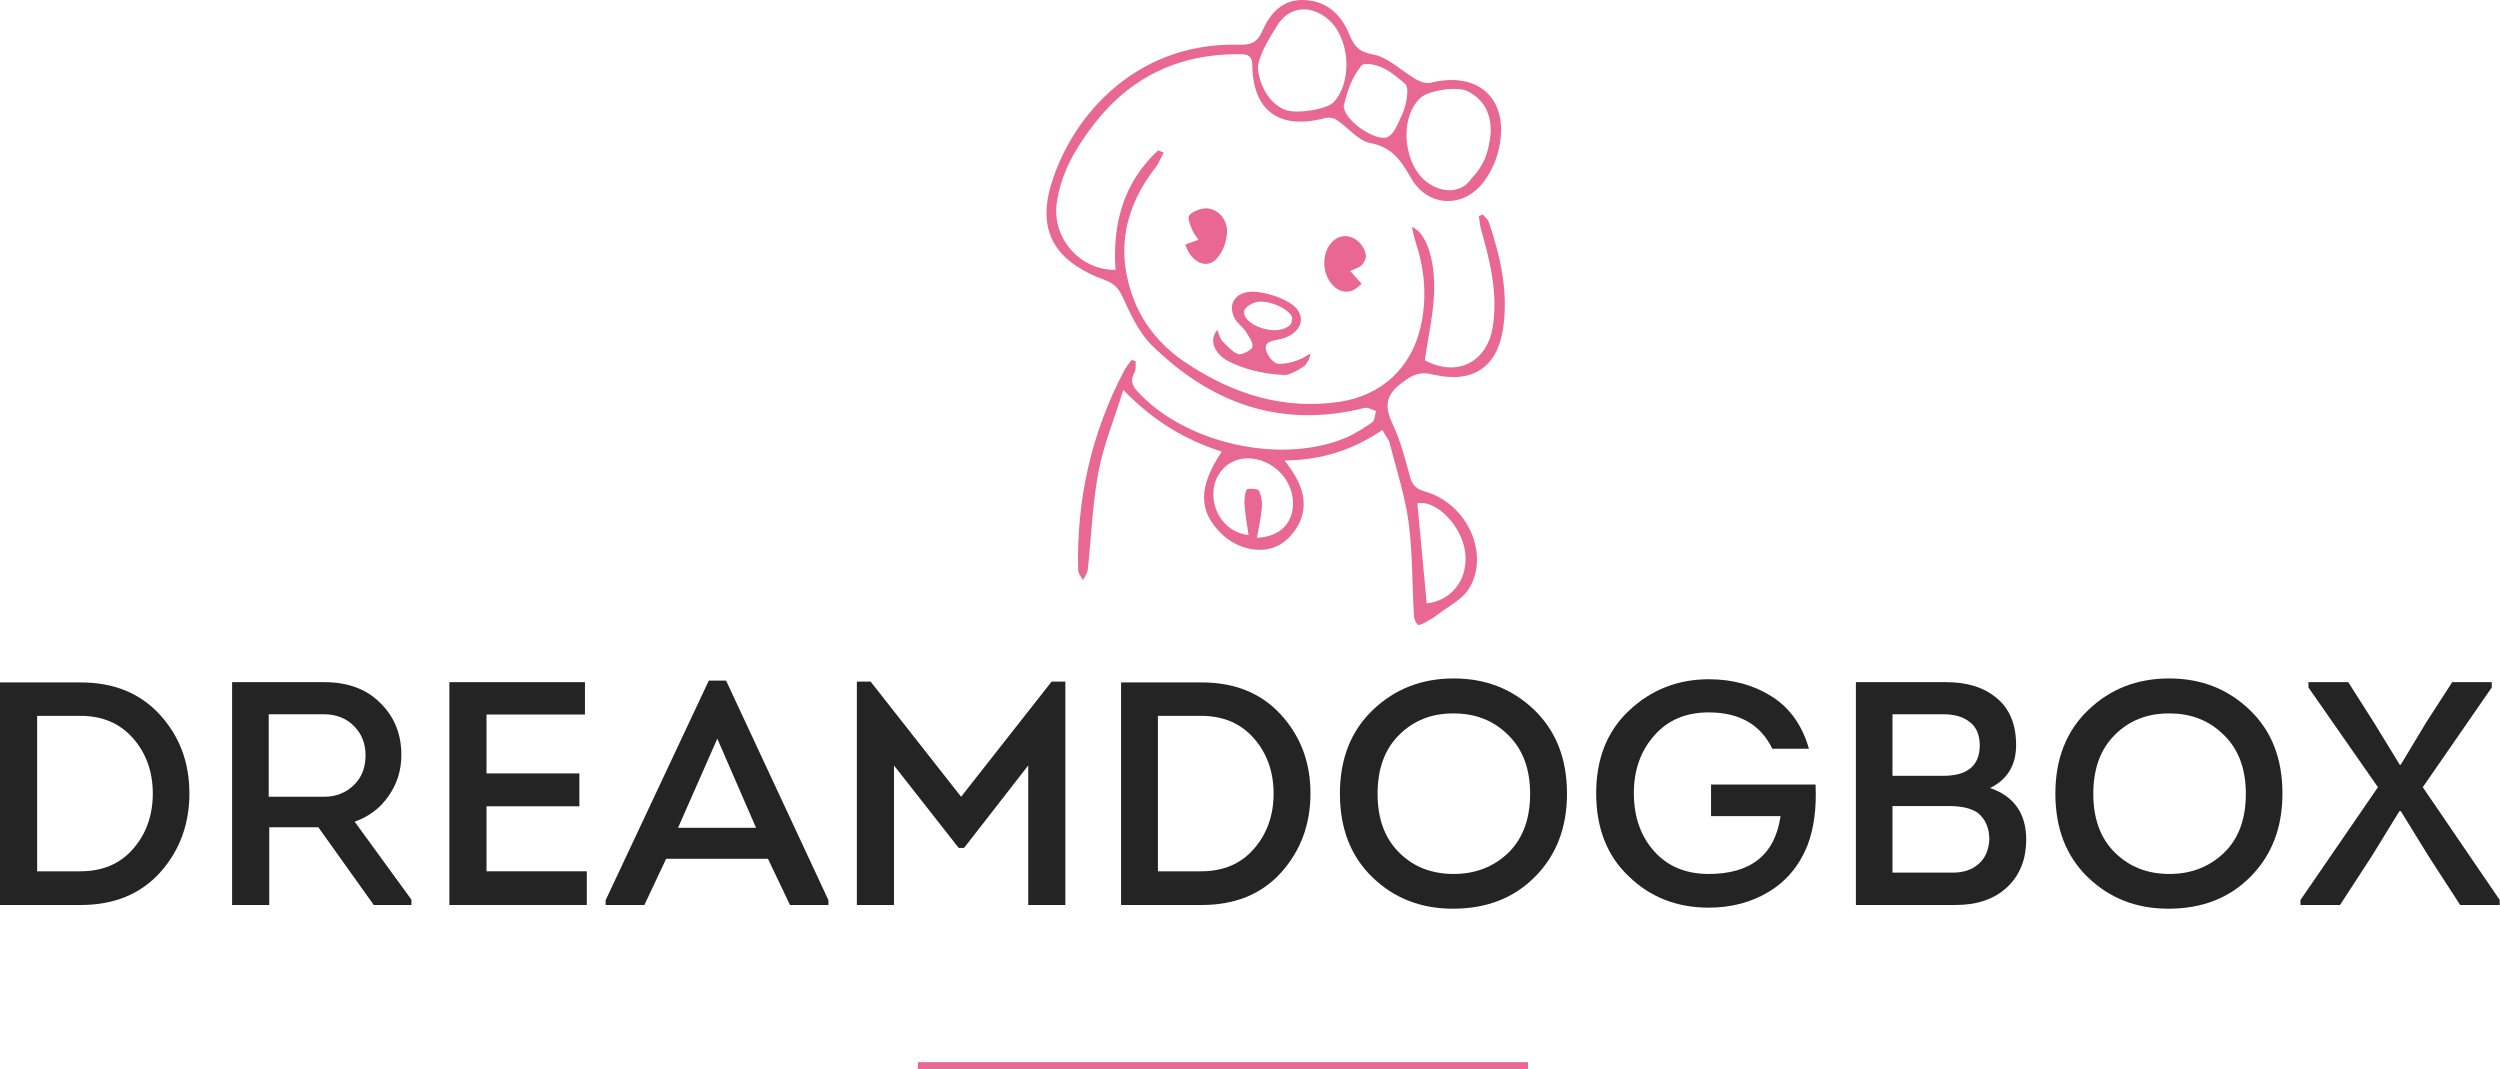
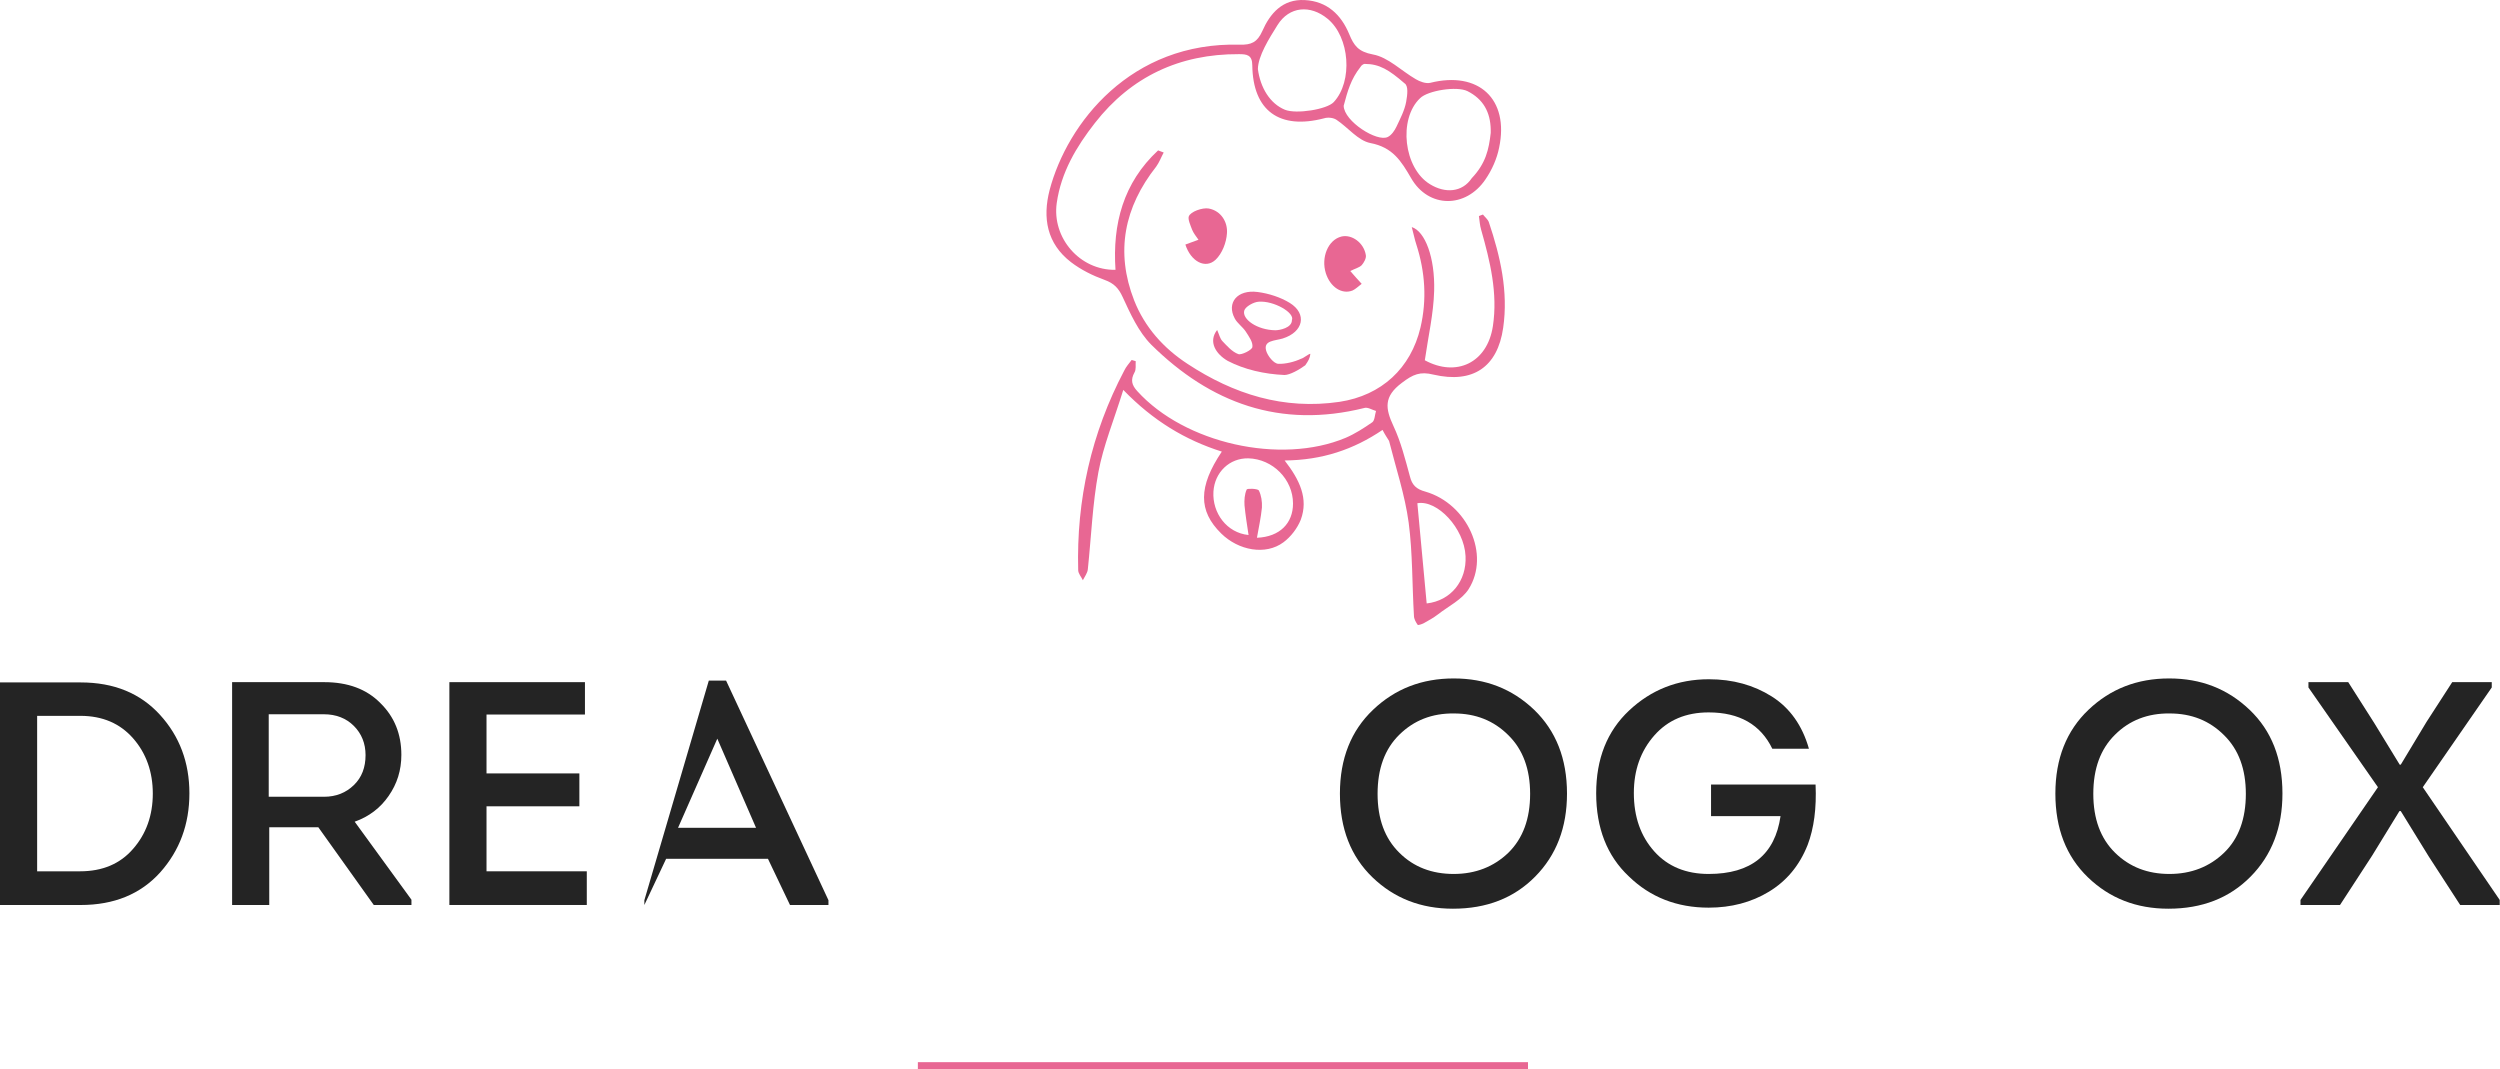
<svg xmlns="http://www.w3.org/2000/svg" fill="none" viewBox="0 0 180 77" height="77" width="180">
  <path fill="#E86793" d="M99.543 30.954C97.462 32.362 95.201 33.132 92.493 33.154C93.589 34.562 94.216 35.904 93.656 37.421C93.41 38.037 92.94 38.653 92.403 39.049C91.127 39.995 89.18 39.643 87.926 38.411C86.27 36.783 86.27 35.046 87.971 32.516C85.33 31.68 83.025 30.294 80.876 28.073C80.204 30.25 79.443 32.076 79.085 33.99C78.66 36.278 78.57 38.653 78.324 40.985C78.302 41.249 78.1 41.513 77.966 41.777C77.854 41.535 77.63 41.293 77.63 41.051C77.496 35.992 78.57 31.196 80.943 26.687C81.077 26.401 81.301 26.159 81.48 25.917C81.57 25.939 81.682 25.983 81.771 26.005C81.749 26.269 81.816 26.599 81.682 26.819C81.391 27.347 81.48 27.721 81.883 28.161C85.285 31.922 92.201 33.484 96.879 31.526C97.551 31.24 98.2 30.822 98.804 30.404C98.984 30.272 98.984 29.877 99.073 29.59C98.782 29.503 98.469 29.305 98.245 29.371C92.179 30.888 87.143 29.019 82.89 24.817C81.973 23.893 81.391 22.596 80.831 21.386C80.54 20.748 80.204 20.396 79.533 20.154C78.682 19.846 77.832 19.428 77.115 18.878C75.37 17.536 75.056 15.689 75.571 13.687C76.847 8.848 81.435 2.997 89.269 3.217C90.097 3.239 90.523 3.041 90.881 2.249C91.441 0.973 92.336 -0.083 93.947 0.005C95.559 0.093 96.566 1.061 97.148 2.469C97.484 3.283 97.797 3.723 98.849 3.921C99.946 4.118 100.908 5.108 101.938 5.702C102.229 5.878 102.654 6.032 102.968 5.966C106.459 5.086 108.675 7.132 107.937 10.63C107.78 11.421 107.422 12.235 106.952 12.917C105.542 15.007 102.856 15.007 101.602 12.829C100.886 11.597 100.282 10.607 98.67 10.3C97.775 10.124 97.059 9.178 96.23 8.628C96.007 8.474 95.604 8.43 95.335 8.518C92.134 9.354 90.209 7.99 90.165 4.712C90.165 3.943 89.762 3.899 89.202 3.899C84.927 3.877 81.435 5.526 78.839 8.848C77.496 10.563 76.399 12.411 76.086 14.611C75.728 17.119 77.742 19.472 80.316 19.428C80.092 16.129 80.876 13.159 83.383 10.828C83.517 10.871 83.651 10.937 83.786 10.981C83.606 11.311 83.472 11.685 83.248 11.993C80.943 14.919 80.294 18.13 81.659 21.628C82.42 23.564 83.786 25.081 85.509 26.203C88.822 28.381 92.425 29.525 96.454 28.931C99.476 28.469 101.58 26.511 102.274 23.585C102.744 21.584 102.61 19.582 101.983 17.624C101.849 17.229 101.781 16.832 101.647 16.349C102.61 16.657 103.326 18.548 103.259 20.946C103.214 22.596 102.833 24.223 102.587 25.939C104.848 27.171 107.086 26.137 107.489 23.476C107.847 21.1 107.288 18.812 106.638 16.525C106.549 16.217 106.527 15.887 106.482 15.557C106.571 15.513 106.661 15.491 106.773 15.447C106.907 15.623 107.131 15.799 107.198 15.997C108.026 18.46 108.608 20.99 108.228 23.608C107.825 26.423 106.056 27.633 103.214 26.973C102.251 26.731 101.737 26.951 100.931 27.567C99.61 28.557 99.745 29.415 100.326 30.668C100.864 31.812 101.177 33.066 101.513 34.298C101.669 34.936 101.983 35.222 102.632 35.398C105.654 36.278 107.31 39.929 105.743 42.415C105.251 43.184 104.288 43.646 103.527 44.24C103.214 44.482 102.856 44.68 102.498 44.878C102.363 44.944 102.095 45.032 102.072 44.988C101.938 44.79 101.804 44.57 101.804 44.328C101.669 42.085 101.714 39.819 101.423 37.619C101.155 35.64 100.506 33.704 100.013 31.746C99.879 31.526 99.722 31.306 99.543 30.954ZM90.568 4.976C90.747 6.318 91.441 7.462 92.515 7.902C93.321 8.232 95.537 7.88 96.029 7.352C97.417 5.856 97.193 2.667 95.581 1.347C94.35 0.335 92.828 0.445 91.978 1.809C91.373 2.777 90.581 4.031 90.568 4.976ZM107.332 9.572C107.332 9.511 107.334 9.453 107.332 9.332C107.31 8.078 106.795 7.132 105.654 6.56C104.893 6.186 102.811 6.516 102.251 7.066C100.662 8.562 101.065 12.125 102.968 13.269C104.042 13.929 105.273 13.863 105.967 12.829C106.984 11.756 107.198 10.751 107.332 9.572ZM90.5 38.719C92.157 38.653 93.097 37.663 93.097 36.255C93.097 34.518 91.642 33.044 89.874 33C88.531 32.978 87.456 33.99 87.367 35.398C87.277 36.937 88.329 38.367 89.896 38.521C89.784 37.773 89.672 37.091 89.605 36.388C89.583 36.014 89.605 35.596 89.762 35.244C89.806 35.156 90.545 35.178 90.635 35.31C90.814 35.662 90.881 36.123 90.859 36.541C90.791 37.245 90.635 37.949 90.5 38.719ZM96.745 7.616C96.768 8.738 99.163 10.255 99.924 9.86C100.192 9.728 100.416 9.398 100.55 9.112C100.819 8.54 101.132 7.946 101.244 7.33C101.334 6.824 101.415 6.174 101.125 5.998C100.012 5.032 99.316 4.602 98.267 4.602C98.2 4.58 97.999 4.712 97.954 4.822C97.257 5.702 97.023 6.574 96.745 7.616ZM102.721 43.448C104.467 43.25 105.609 41.821 105.519 40.039C105.43 38.037 103.482 35.97 102.05 36.233C102.274 38.631 102.498 41.007 102.721 43.448Z" />
  <path fill="#E86793" d="M94.347 25.474C94.321 25.771 94.202 25.983 93.978 26.301C93.546 26.619 92.87 27 92.481 27C91.025 26.936 89.588 26.605 88.395 25.983C87.545 25.495 86.974 24.605 87.634 23.758C87.786 24.097 87.837 24.372 88.015 24.563C88.344 24.902 88.7 25.326 89.157 25.495C89.385 25.58 90.146 25.199 90.172 24.987C90.222 24.627 89.918 24.224 89.689 23.864C89.461 23.525 89.08 23.27 88.903 22.931C88.294 21.808 89.08 20.833 90.552 21.024C91.364 21.13 92.202 21.405 92.861 21.808C94.13 22.592 93.851 23.906 92.354 24.372C91.796 24.542 90.958 24.499 91.161 25.241C91.263 25.622 91.719 26.195 92.049 26.195C92.531 26.216 93.2 26.06 93.682 25.827C93.632 25.848 93.758 25.806 93.682 25.827C93.835 25.806 94.22 25.474 94.347 25.474ZM91.821 23.779C92.131 23.779 93.018 23.608 93.018 23.053C93.246 22.523 91.719 21.639 90.628 21.723C90.248 21.744 89.664 22.084 89.588 22.359C89.41 22.974 90.501 23.758 91.821 23.779Z" />
  <path fill="#E86793" d="M85.347 17.608C85.654 17.486 85.921 17.405 86.29 17.263C86.106 17 85.942 16.797 85.839 16.554C85.716 16.23 85.516 15.792 85.593 15.581C85.717 15.238 86.577 14.932 87.029 15.013C87.911 15.175 88.403 15.986 88.341 16.797C88.3 17.466 87.993 18.257 87.521 18.703C86.783 19.392 85.736 18.824 85.347 17.608Z" />
  <path fill="#E86793" d="M97.221 19.515C97.521 19.856 97.741 20.116 98.041 20.436C97.801 20.617 97.601 20.817 97.381 20.917C96.621 21.218 95.781 20.677 95.461 19.675C95.101 18.534 95.621 17.272 96.581 17.031C97.321 16.851 98.201 17.472 98.341 18.373C98.381 18.594 98.201 18.914 98.041 19.094C97.861 19.275 97.561 19.335 97.221 19.515Z" />
  <path fill="#242424" d="M0 49.135H5.806C8.213 49.135 10.104 49.918 11.517 51.465C12.931 53.012 13.637 54.903 13.637 57.119C13.637 59.353 12.931 61.244 11.536 62.81C10.123 64.377 8.213 65.16 5.806 65.16H0V49.135ZM2.674 62.734H5.768C7.373 62.734 8.652 62.199 9.588 61.111C10.524 60.041 11.002 58.704 11.002 57.138C11.002 55.572 10.524 54.234 9.588 53.165C8.652 52.095 7.392 51.541 5.787 51.541H2.674V62.734Z" />
  <path fill="#242424" d="M25.537 59.162L29.624 64.778V65.159H26.912L22.92 59.563H19.386V65.159H16.712V49.115H23.34C25.04 49.115 26.396 49.612 27.389 50.624C28.402 51.618 28.898 52.859 28.898 54.349C28.898 55.457 28.593 56.431 27.981 57.309C27.389 58.169 26.568 58.799 25.537 59.162ZM19.348 57.367H23.321C24.2 57.367 24.906 57.08 25.479 56.526C26.052 55.972 26.32 55.247 26.32 54.368C26.32 53.528 26.033 52.821 25.479 52.267C24.925 51.713 24.2 51.427 23.321 51.427H19.348V57.367Z" />
  <path fill="#242424" d="M42.116 49.115V51.446H35.029V55.686H41.715V58.054H35.029V62.734H42.249V65.159H32.355V49.115H42.116Z" />
-   <path fill="#242424" d="M55.294 61.836H47.96L46.394 65.16H43.605V64.816L51.035 49.001H52.277L59.649 64.816V65.16H56.88L55.294 61.836ZM51.646 53.184L48.819 59.602H54.435L51.646 53.184Z" />
-   <path fill="#242424" d="M69.199 57.367L75.713 49.077H76.706V65.16H74.032V55.113L69.409 61.053H69.028L64.367 55.113V65.16H61.693V49.077H62.686L69.199 57.367Z" />
-   <path fill="#242424" d="M80.717 49.135H86.523C88.93 49.135 90.82 49.918 92.234 51.465C93.647 53.012 94.354 54.903 94.354 57.119C94.354 59.353 93.647 61.244 92.253 62.81C90.84 64.377 88.93 65.16 86.523 65.16H80.717V49.135ZM83.371 62.734H86.466C88.07 62.734 89.35 62.199 90.286 61.111C91.222 60.041 91.699 58.704 91.699 57.138C91.699 55.572 91.222 54.234 90.286 53.165C89.35 52.095 88.089 51.541 86.485 51.541H83.371V62.734Z" />
+   <path fill="#242424" d="M55.294 61.836H47.96L46.394 65.16V64.816L51.035 49.001H52.277L59.649 64.816V65.16H56.88L55.294 61.836ZM51.646 53.184L48.819 59.602H54.435L51.646 53.184Z" />
  <path fill="#242424" d="M112.824 57.138C112.824 59.582 112.06 61.569 110.532 63.116C109.004 64.663 107.036 65.427 104.611 65.427C102.319 65.427 100.39 64.682 98.823 63.173C97.257 61.664 96.474 59.659 96.474 57.138C96.474 54.616 97.276 52.611 98.862 51.102C100.447 49.593 102.376 48.848 104.668 48.848C106.96 48.848 108.87 49.593 110.455 51.102C112.022 52.611 112.824 54.616 112.824 57.138ZM100.753 52.897C99.702 53.929 99.186 55.342 99.186 57.157C99.186 58.952 99.702 60.365 100.753 61.397C101.784 62.428 103.102 62.925 104.668 62.925C106.234 62.925 107.552 62.409 108.603 61.397C109.653 60.365 110.169 58.952 110.169 57.157C110.169 55.38 109.653 53.967 108.603 52.935C107.552 51.885 106.253 51.369 104.687 51.369C103.102 51.35 101.803 51.866 100.753 52.897Z" />
  <path fill="#242424" d="M114.925 57.118C114.925 54.636 115.708 52.649 117.293 51.159C118.879 49.669 120.788 48.906 123.042 48.906C124.761 48.906 126.27 49.326 127.569 50.147C128.868 50.968 129.766 52.229 130.243 53.91H127.607C126.767 52.172 125.239 51.293 123.023 51.293C121.381 51.293 120.082 51.847 119.108 52.955C118.134 54.062 117.637 55.438 117.637 57.099C117.637 58.818 118.134 60.213 119.108 61.301C120.082 62.39 121.4 62.925 123.023 62.925C126.079 62.925 127.798 61.531 128.199 58.761H123.195V56.488H130.721C130.797 58.188 130.606 59.64 130.147 60.843C129.555 62.333 128.62 63.441 127.359 64.205C126.098 64.969 124.647 65.351 123.023 65.351C120.75 65.351 118.821 64.606 117.274 63.097C115.708 61.626 114.925 59.621 114.925 57.118Z" />
-   <path fill="#242424" d="M145.16 53.642C145.16 55.094 144.53 56.125 143.288 56.736C145.007 57.328 145.886 58.57 145.886 60.442C145.886 61.874 145.427 63.02 144.511 63.88C143.594 64.739 142.352 65.159 140.805 65.159H133.624V49.115H140.137C141.646 49.115 142.868 49.498 143.785 50.281C144.702 51.045 145.16 52.172 145.16 53.642ZM139.927 51.427H136.259V55.858H139.927C141.646 55.858 142.524 55.132 142.543 53.7C142.543 52.935 142.314 52.362 141.837 52C141.378 51.618 140.748 51.427 139.927 51.427ZM140.328 58.035H136.259V62.829H140.614C141.378 62.829 141.989 62.619 142.467 62.199C142.944 61.779 143.193 61.187 143.231 60.442C143.231 59.64 142.963 58.99 142.41 58.532C141.951 58.207 141.264 58.035 140.328 58.035Z" />
  <path fill="#242424" d="M164.336 57.138C164.336 59.582 163.572 61.569 162.044 63.116C160.516 64.663 158.549 65.427 156.123 65.427C153.831 65.427 151.902 64.682 150.336 63.173C148.77 61.664 147.987 59.659 147.987 57.138C147.987 54.616 148.789 52.611 150.374 51.102C151.96 49.593 153.889 48.848 156.181 48.848C158.473 48.848 160.383 49.593 161.968 51.102C163.553 52.611 164.336 54.616 164.336 57.138ZM152.284 52.897C151.234 53.929 150.718 55.342 150.718 57.157C150.718 58.952 151.234 60.365 152.284 61.397C153.335 62.428 154.634 62.925 156.2 62.925C157.766 62.925 159.084 62.409 160.134 61.397C161.185 60.385 161.701 58.952 161.701 57.157C161.701 55.38 161.185 53.967 160.134 52.935C159.084 51.885 157.785 51.369 156.219 51.369C154.634 51.35 153.316 51.866 152.284 52.897Z" />
  <path fill="#242424" d="M172.779 55.056H172.855L174.708 51.98L176.56 49.115H179.406V49.498L174.44 56.679L179.979 64.797V65.159H177.133L174.88 61.683L172.855 58.398H172.76L170.792 61.607L168.481 65.159H165.635V64.797L171.212 56.679L166.208 49.498V49.115H169.073L170.945 52.057L172.779 55.056Z" />
  <path stroke-miterlimit="10" stroke-width="0.5" stroke="#E86793" d="M66.086 76.726H110.016" />
</svg>